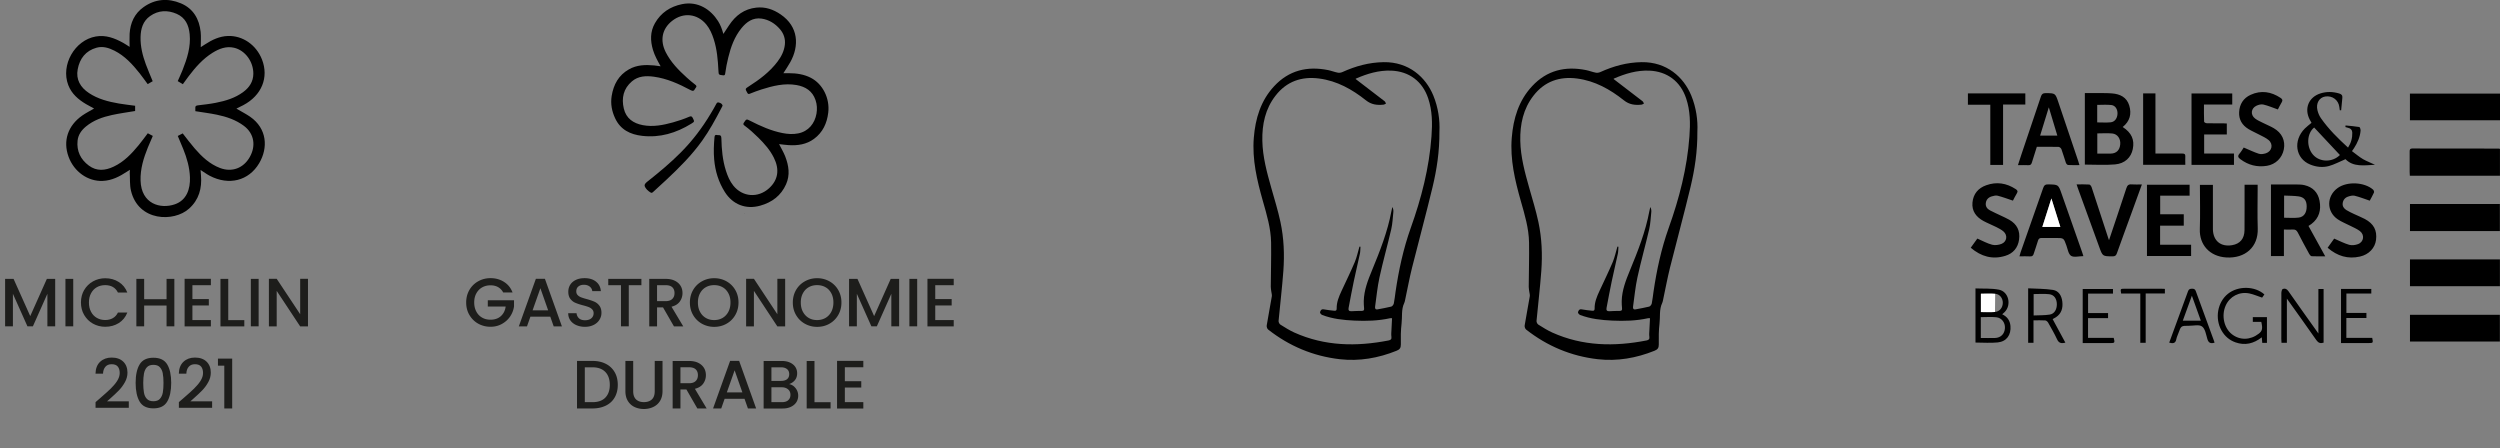
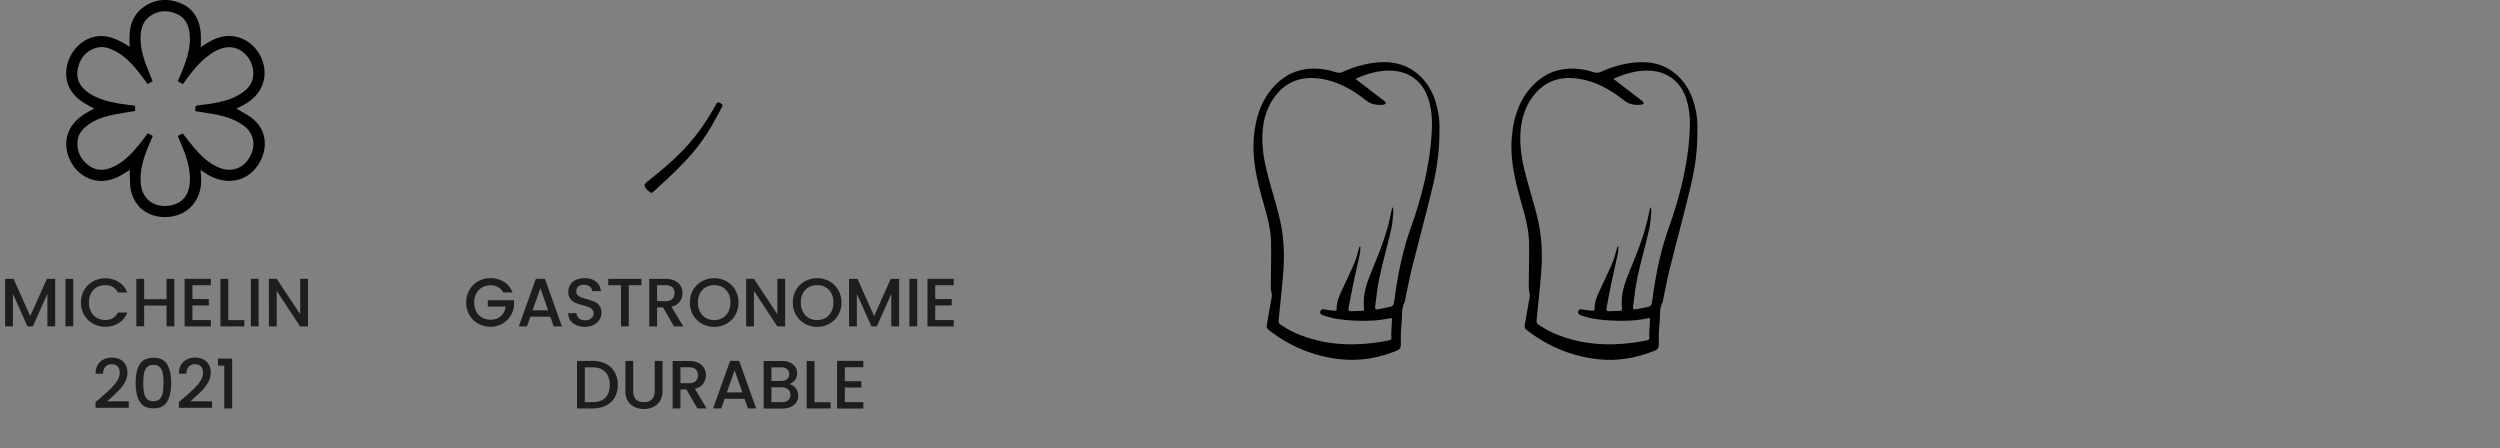
<svg xmlns="http://www.w3.org/2000/svg" viewBox="0 0 548.17 98.3">
  <rect x="0" y="0" width="548.17" height="98.3" fill="#808080" stroke="none" />
-   <path d="M528.43 44.73h19.71v5.93h-19.71v-5.93ZM548.15 38.54H528.4c-.01-.3-.04-.59-.04-.87v-4.48c0-.42.09-.63.57-.63 6.34.01 12.68.02 19.03.02.05 0 .1.04.2.08v5.88ZM528.43 69.03h19.71v5.86h-19.71v-5.86ZM528.43 56.88h19.72v5.87h-19.72v-5.87ZM548.17 20.53v5.84h-19.75v-5.84h19.75ZM465.46 27.86c1.94 1.27 2.61 2.78 2.19 4.84-.37 1.82-1.73 3.17-3.89 3.35-2.16.19-4.36.04-6.62.04V20.41h2.69c1.09.01 2.19-.02 3.27.07 1.77.14 3.23.84 3.78 2.67.54 1.82.15 3.42-1.43 4.69Zm-5.59 5.82c1.02 0 1.98.01 2.93 0 1.25-.02 1.99-.75 2.1-2.04.11-1.2-.58-2.25-1.74-2.37-1.07-.11-2.16-.02-3.29-.02v4.44Zm-.02-6.84c1.03 0 1.99.07 2.93-.02.91-.08 1.48-.87 1.52-1.88.04-.96-.47-1.81-1.34-1.91-1.01-.12-2.05-.03-3.11-.03v3.83ZM506.18 49.55c1.21 2.19 2.4 4.34 3.67 6.65-1.08 0-2.02.03-2.96-.02-.19 0-.42-.27-.54-.48-.86-1.56-1.71-3.13-2.52-4.72-.26-.51-.57-.69-1.12-.65-.6.04-1.21 0-1.92 0v5.82h-2.84v-15.7c1.92 0 3.8-.01 5.69 0 .56 0 1.13.02 1.67.15 1.81.43 2.94 1.59 3.29 3.41.39 2.02-.07 3.81-1.8 5.12-.19.14-.39.26-.62.41Zm-5.35-1.81c1.09 0 2.16.1 3.2-.03 1.18-.15 1.77-1.1 1.75-2.48-.01-1.27-.54-1.99-1.77-2.17-1.04-.15-2.1-.12-3.18-.18v4.85ZM485.22 40.53v7.41c0 .8-.02 1.6 0 2.4.08 2.49 1.73 3.83 4.2 3.42 1.74-.29 2.71-1.41 2.73-3.3.03-3.01 0-6.03.01-9.04v-.92h2.87v.86c0 2.91-.08 5.82.02 8.72.14 4.09-2.76 6.63-6.92 6.37-3.62-.23-5.9-2.77-5.78-6.22.11-3.2.02-6.4.02-9.69h2.84ZM456.82 56.16c-.99.01-2.06.33-2.69-.06-.59-.37-.75-1.48-1.04-2.28-.58-1.63-.56-1.64-2.33-1.64-1.01 0-2.03.03-3.04 0-.52-.02-.75.17-.88.67-.25.92-.62 1.81-.89 2.73-.13.45-.31.67-.82.64-.74-.05-1.49-.01-2.33-.01.09-.32.15-.57.23-.82 1.66-4.72 3.33-9.44 4.97-14.17.21-.61.49-.81 1.14-.79 2.19.05 2.19.02 2.92 2.11l4.5 12.81c.09.25.16.5.26.82Zm-7.02-12.65-1.99 6.25h3.95l-1.97-6.25ZM480.11 40.51v2.39h-6.45v4.08h5.17v2.51h-5.19v4.18h6.8v2.47h-9.68V40.51h9.35ZM455.97 36.2c-.91 0-1.7.03-2.5-.02-.18-.01-.42-.28-.49-.49-.34-.98-.61-1.99-.97-2.96-.08-.23-.4-.51-.62-.52-1.57-.04-3.14-.02-4.78-.02-.37 1.16-.74 2.29-1.08 3.43-.12.41-.3.63-.78.6-.71-.04-1.43-.01-2.28-.01.28-.85.51-1.6.76-2.34 1.43-4.24 2.87-8.47 4.28-12.71.18-.55.44-.74 1.02-.74 2.14.01 2.13 0 2.81 2.01 1.44 4.29 2.89 8.58 4.34 12.86.09.27.16.54.28.92Zm-6.73-12.67-1.91 6.21h3.78l-1.87-6.21ZM514.32 27.51c1 .1 2.01.17 3 .34.14.02.3.52.28.79-.11 1.41-.68 2.67-1.44 3.85-.12.18-.24.35-.45.65.82.6 1.58 1.26 2.43 1.76.83.48 1.75.79 2.62 1.23-2.34.12-4.75.54-6.47-1.23-1.32.56-2.45 1.18-3.65 1.51-1.35.36-2.76.21-4.08-.33-3.24-1.3-3.83-5.25-1.18-7.91.43-.43.93-.79 1.46-1.24-.12-.22-.28-.49-.42-.76-1.22-2.4-.19-4.88 2.38-5.69 1.36-.43 2.72-.39 4.09.01.52.15.77.4.71.96-.1.91-.17 1.82-.26 2.72h-.3c-.03-.24-.07-.47-.1-.71-.19-1.54-1.54-2.54-3.09-2.3-1.32.21-2.08 1.5-1.71 3.01.15.61.4 1.23.76 1.74 1.67 2.39 3.73 4.43 5.95 6.45.67-1.04.96-2.12.93-3.28-.01-.54-.34-.94-.93-1.06-.2-.04-.39-.11-.58-.16l.03-.36Zm-6.9.45c-1.61 1.28-1.76 4.24-.24 5.97 1.47 1.68 4.25 1.7 5.89.06-1.88-2.01-3.76-4.02-5.65-6.03ZM483.3 29.48v4.19h6.54v2.48h-9.31V20.49h8.93v2.43h-6.2c0 1.32-.02 2.54.03 3.76 0 .13.36.34.56.34 1.2.03 2.4.02 3.6.02.26 0 .52.02.82.04v2.41h-4.98ZM441.36 43.99c-1.2-.4-2.25-.8-3.35-1.08-.4-.1-.9.03-1.32.16-.71.22-1.19.72-1.27 1.49-.08.72.31 1.24.91 1.56.75.4 1.53.74 2.3 1.11.65.31 1.31.6 1.93.95 1.69.96 2.43 2.42 2.16 4.35-.25 1.81-1.31 3.05-3.03 3.57-2.8.86-5.29.16-7.57-1.78l1.45-2.01c1.14.5 2.15 1.06 3.23 1.35.64.17 1.45.06 2.08-.19 1.19-.48 1.38-1.9.41-2.73-.45-.39-1.02-.67-1.56-.95-.93-.47-1.9-.84-2.81-1.33-1.59-.87-2.6-2.15-2.42-4.06.18-1.89 1.26-3.16 3.01-3.78 2.28-.82 4.45-.48 6.48.85.37.24.52.48.25.91-.35.56-.63 1.16-.87 1.62ZM510.37 54.33l1.44-2.01c1.15.49 2.19 1.04 3.29 1.36.59.17 1.34.07 1.93-.15 1.3-.48 1.51-2.05.4-2.88-.63-.47-1.39-.78-2.09-1.14-.92-.48-1.91-.85-2.76-1.43-2.5-1.71-2.46-5.11.02-6.87 2.06-1.47 5.81-1.3 7.73.36.15.13.28.48.21.64-.3.68-.68 1.32-.93 1.79-1.17-.39-2.22-.81-3.31-1.08-.45-.11-1.01.04-1.47.2-.64.22-1.06.73-1.15 1.42-.1.69.27 1.19.82 1.53.54.33 1.13.6 1.7.87.77.37 1.57.67 2.32 1.07 1.97 1.05 2.72 2.49 2.47 4.58-.22 1.78-1.56 3.23-3.54 3.67-2.63.59-4.94-.1-7.06-1.92ZM462.44 52.66c1.26-3.77 2.56-7.57 3.8-11.38.21-.64.48-.91 1.17-.85.7.06 1.42.01 2.24.01-.8 2.21-1.56 4.3-2.32 6.39-1.05 2.9-2.13 5.79-3.16 8.7-.18.51-.41.69-.96.68-2.17-.02-2.17 0-2.9-2.02-1.56-4.3-3.13-8.6-4.69-12.9-.09-.24-.16-.49-.29-.86.99 0 1.89-.03 2.78.03.19.01.43.35.51.58 1.26 3.81 2.5 7.63 3.75 11.45.02.07.07.14.08.16ZM491.98 32.35c1.17.49 2.21 1.01 3.3 1.36.46.15 1.07.06 1.56-.1 1.35-.44 1.67-2.01.58-2.91-.6-.5-1.36-.82-2.06-1.19-.77-.41-1.59-.76-2.34-1.21-1.38-.84-2.14-2.08-2.05-3.72.09-1.74.94-3.07 2.52-3.79 2.3-1.05 4.51-.7 6.59.69.37.25.49.5.24.92-.34.57-.63 1.17-.86 1.6-1.11-.39-2.12-.83-3.18-1.08-.47-.11-1.07.05-1.53.27-1.2.58-1.34 1.99-.28 2.8.52.4 1.15.66 1.74.96.78.4 1.61.72 2.36 1.16 1.8 1.05 2.57 2.72 2.2 4.65-.37 1.88-1.8 3.29-3.72 3.6-2.13.34-4.06-.15-5.8-1.45-.49-.36-.67-.67-.21-1.21.39-.45.7-.99.93-1.34ZM439.2 36.17h-2.79v-13.2h-4.91v-2.49h12.59v2.44h-4.88v13.24ZM469.92 36.14V20.48h2.7v13.19h1.69c1.41 0 2.82.01 4.24 0 .44 0 .64.13.62.59-.03.61 0 1.21 0 1.88h-9.24ZM508.35 73.11v-9.74h1.14v11.77c-.7.21-1.15.06-1.58-.55-2.12-3.04-4.28-6.04-6.47-9.11v9.68h-1.18c-.01-.29-.04-.57-.04-.86 0-3.33 0-6.67.01-10 0-.32.1-.84.3-.93.44-.19.88-.05 1.22.44 2.15 3.08 4.34 6.13 6.6 9.31ZM433.15 63.24c1.74.08 3.49-.05 5.16.28 2.12.42 2.79 3.31 1.27 4.88-.16.17-.35.32-.56.51 1.11.53 1.7 1.37 1.81 2.56.17 1.96-.84 3.41-2.77 3.61-1.6.17-3.23.03-4.9.03V63.23Zm1.18 10.87c1.08 0 2.09.03 3.1 0 1.29-.04 2.12-.89 2.19-2.18.06-1.2-.71-2.25-1.92-2.37-1.1-.11-2.22-.02-3.37-.02v4.58Zm.02-9.71v4.02c1.08 0 2.09.06 3.09-.02 1.01-.08 1.69-.92 1.71-1.98.02-1.02-.65-1.92-1.67-2.01-1.02-.09-2.06-.02-3.13-.02ZM452.86 75.13c-.89.23-1.43.1-1.81-.73-.58-1.25-1.28-2.45-1.96-3.66-.12-.22-.41-.46-.63-.48-.82-.06-1.64-.02-2.58-.02v4.93h-1.17V63.22c1.82.1 3.66.07 5.45.35 1.27.2 1.89 1.29 2.04 2.57.16 1.39-.16 2.6-1.4 3.42-.22.14-.45.26-.72.41l2.79 5.16Zm-6.96-5.96c1.21-.06 2.38-.01 3.52-.19 1.04-.16 1.59-1.11 1.58-2.29-.02-1.18-.59-2.06-1.68-2.18-1.12-.13-2.26-.03-3.41-.03v4.68ZM495.82 70.58h-1.85v-1.04h3.1v5.64h-1.03l-.1-1.22c-1.78 1.39-3.69 1.85-5.79 1.1-1.33-.48-2.34-1.36-3.04-2.59-1.51-2.67-.89-6.22 1.42-8.06 2.21-1.77 5.9-1.72 7.98.15l-.5.7c-1-.33-1.88-.73-2.8-.92-2.2-.45-4.3.66-5.19 2.66-.97 2.17-.38 4.9 1.35 6.27 1.74 1.38 4.05 1.34 5.91-.11.77-.6.89-1.11.55-2.58ZM485.57 75.14c-.89.27-1.34 0-1.58-.85-.28-.96-.47-2.22-1.16-2.71-.65-.47-1.89-.14-2.88-.15-1.71 0-1.71 0-2.29 1.61-.16.45-.38.89-.47 1.36-.18.91-.74.95-1.55.73.6-1.65 1.2-3.27 1.79-4.89.78-2.12 1.57-4.24 2.33-6.37.17-.48.45-.56.9-.57.44 0 .67.13.82.56 1.32 3.65 2.67 7.3 4 10.94.04.1.06.2.1.34Zm-6.94-4.83h3.94l-1.96-5.47-1.99 5.47ZM513.32 63.36h6.63v1.01h-5.46v4.24h4.39v1.12h-4.4v4.35h5.67c.23 1.1.2 1.14-.73 1.14h-6.11V63.36ZM457.85 64.37v4.27h4.38v1.11h-4.39v4.34h5.63c.28 1.05.22 1.14-.68 1.14h-6.12V63.37h6.64v1h-5.46ZM469.3 64.37h-4.2c-.18-1.06-.18-1.06.78-1.06h7.99c.26 0 .52.02.82.03v1.01h-4.21v10.81h-1.18V64.37Z" />
-   <path d="M451.77 49.76h-3.95l1.99-6.25M437.44 68.41c-1 .07-2.01.02-3.09.02v-4.02c1.07 0 2.11-.07 3.13.02" fill="#fff" />
  <g>
    <path d="M372.18 28.8c.03 4.48-.59 8.37-1.5 12.2-1.42 5.93-3.03 11.8-4.51 17.72-.55 2.21-.96 4.46-1.44 6.69-.08.35-.12.72-.27 1.04-.68 1.43-.4 2.99-.58 4.48-.18 1.52-.19 3.07-.16 4.6.01.76-.25 1.1-.92 1.37-4.01 1.62-8.19 2.35-12.48 1.86-5.82-.67-11.07-2.87-15.69-6.5-.22-.17-.37-.62-.32-.9.35-2.13.76-4.25 1.12-6.38.06-.33-.07-.69-.11-1.03-.04-.35-.12-.7-.12-1.06.02-3.24.12-6.48.07-9.71-.05-3.12-.95-6.11-1.8-9.09-1.29-4.54-2.38-9.12-1.99-13.89.34-4.2 1.51-8.13 4.46-11.3 3.23-3.48 7.27-4.45 11.83-3.53.73.15 1.42.43 2.15.57.32.06.71-.01 1.01-.15 2.87-1.3 5.81-2.11 9.02-2.16 5.52-.08 9.22 3.29 10.88 7.29 1.11 2.69 1.47 5.51 1.35 7.88Zm-17.52 25.28.21.02c-.04.52-.02 1.05-.13 1.55-.43 2.02-.92 4.02-1.34 6.04-.41 1.95-.77 3.9-1.14 5.85-.09.48.1.73.62.7.77-.04 1.53-.07 2.3-.07.43 0 .52-.2.48-.59-.05-.52-.08-1.05-.07-1.58.06-2.38.91-4.55 1.8-6.71 1.74-4.22 3.42-8.46 4.26-12.97.06-.31.14-.62.21-.93.19.37.25.72.22 1.07-.13 1.27-.18 2.55-.46 3.79-.82 3.53-1.81 7.02-2.58 10.56-.46 2.1-.66 4.26-.96 6.39-.06.4.03.74.57.63.99-.2 1.99-.35 2.96-.6.24-.06.51-.42.57-.69.18-.84.25-1.71.38-2.56.7-4.76 1.71-9.44 3.33-13.99 2.33-6.51 4.05-13.17 4.55-20.1.21-2.82.19-5.62-.73-8.34-1.25-3.72-4.17-5.9-8.08-6.06-2.73-.11-5.26.66-7.73 1.73-.09.04-.14.16-.1.1 2.14 1.64 4.25 3.25 6.35 4.87.15.11.21.34.32.51-.19.09-.37.24-.56.25-1.39.14-2.64.01-3.84-.95-3.02-2.4-6.34-4.27-10.25-4.78-3.86-.51-7.14.62-9.57 3.75-2.26 2.9-2.97 6.31-2.9 9.89.07 3.56 1.01 6.97 1.97 10.37.7 2.47 1.46 4.93 2 7.44.76 3.54.9 7.15.64 10.75-.27 3.66-.71 7.31-1.05 10.96-.02.26.18.66.4.8.99.62 2 1.26 3.06 1.74 6.68 3 13.62 3.11 20.68 1.73.49-.1.68-.31.6-.84-.07-.47-.01-.96.01-1.44.04-.86.09-1.71.13-2.59-.21 0-.33-.02-.44 0-2.58.57-5.19.64-7.81.52-2.4-.11-4.79-.37-7.06-1.23-.22-.08-.52-.44-.48-.59.09-.37.27-.76.85-.64.75.15 1.52.21 2.28.3.35.04.53-.08.52-.48-.03-1.39.49-2.62 1.06-3.85.98-2.11 2-4.2 2.91-6.34.46-1.09.69-2.27 1.03-3.42Z" />
  </g>
  <g>
    <path d="M315.62 28.8c.03 4.48-.59 8.37-1.5 12.2-1.42 5.93-3.03 11.8-4.51 17.72-.55 2.21-.96 4.46-1.44 6.69-.08.35-.12.72-.27 1.04-.68 1.43-.4 2.99-.58 4.48-.18 1.52-.19 3.07-.16 4.6.01.76-.25 1.1-.92 1.37-4.01 1.62-8.19 2.35-12.48 1.86-5.82-.67-11.07-2.87-15.69-6.5-.22-.17-.37-.62-.32-.9.35-2.13.76-4.25 1.12-6.38.06-.33-.07-.69-.11-1.03-.04-.35-.12-.7-.12-1.06.02-3.24.12-6.48.07-9.71-.05-3.12-.95-6.11-1.8-9.09-1.29-4.54-2.38-9.12-1.99-13.89.34-4.2 1.51-8.13 4.46-11.3 3.23-3.48 7.27-4.45 11.83-3.53.73.15 1.42.43 2.15.57.32.06.71-.01 1.01-.15 2.87-1.3 5.81-2.11 9.02-2.16 5.52-.08 9.22 3.29 10.88 7.29 1.11 2.69 1.47 5.51 1.35 7.88ZM298.1 54.08l.21.02c-.04.52-.02 1.05-.13 1.55-.43 2.02-.92 4.02-1.34 6.04-.41 1.95-.77 3.9-1.14 5.85-.09.48.1.73.62.7.77-.04 1.53-.07 2.3-.07.43 0 .52-.2.48-.59-.05-.52-.08-1.05-.07-1.58.06-2.38.91-4.55 1.8-6.71 1.74-4.22 3.42-8.46 4.26-12.97.06-.31.14-.62.21-.93.19.37.25.72.22 1.07-.13 1.27-.18 2.55-.46 3.79-.82 3.53-1.81 7.02-2.58 10.56-.46 2.1-.66 4.26-.96 6.39-.06.4.03.74.57.63.99-.2 1.99-.35 2.96-.6.24-.06.51-.42.57-.69.18-.84.25-1.71.38-2.56.7-4.76 1.71-9.44 3.33-13.99 2.33-6.51 4.05-13.17 4.55-20.1.21-2.82.19-5.62-.73-8.34-1.25-3.72-4.17-5.9-8.08-6.06-2.73-.11-5.26.66-7.73 1.73-.09.04-.14.16-.1.1 2.14 1.64 4.25 3.25 6.35 4.87.15.11.21.34.32.51-.19.09-.37.24-.56.25-1.39.14-2.64.01-3.84-.95-3.02-2.4-6.34-4.27-10.25-4.78-3.86-.51-7.14.62-9.57 3.75-2.26 2.9-2.97 6.31-2.9 9.89.07 3.56 1.01 6.97 1.97 10.37.7 2.47 1.46 4.93 2 7.44.76 3.54.9 7.15.64 10.75-.27 3.66-.71 7.31-1.05 10.96-.02.26.18.66.4.8.99.62 2 1.26 3.06 1.74 6.68 3 13.62 3.11 20.68 1.73.49-.1.68-.31.6-.84-.07-.47-.01-.96.01-1.44.04-.86.09-1.71.13-2.59-.21 0-.33-.02-.44 0-2.58.57-5.19.64-7.81.52-2.4-.11-4.79-.37-7.06-1.23-.22-.08-.52-.44-.48-.59.09-.37.27-.76.85-.64.75.15 1.52.21 2.28.3.35.04.53-.08.52-.48-.03-1.39.49-2.62 1.06-3.85.98-2.11 2-4.2 2.91-6.34.46-1.09.69-2.27 1.03-3.42Z" />
  </g>
  <g>
-     <path d="M144.87 14.56c-.7-1.25-1.32-2.37-1.69-3.6-.6-2.01-.64-3.99.42-5.86 1.32-2.32 3.36-3.66 5.95-4.19 3.51-.71 6.29 1.18 7.9 3.72.53.84.87 1.75 1.16 2.81.46-.7.86-1.29 1.25-1.89 1.43-2.17 3.34-3.6 5.99-3.88 1.97-.21 3.71.39 5.32 1.49 3.95 2.69 4.1 6.9 2.12 10.46-.45.81-.98 1.58-1.52 2.43h1.22c1.67 0 3.3.24 4.8 1.01 2.63 1.35 4.2 4.53 3.82 7.64-.28 2.33-1.19 4.32-3.12 5.75-1.67 1.23-3.58 1.5-5.59 1.37-.67-.04-1.33-.14-2.07-.22.48.95.99 1.79 1.35 2.71.78 2.02 1.09 4.06.18 6.1-1.11 2.49-3.09 3.97-5.68 4.69-3.13.87-6-.24-7.75-3.01-1.37-2.17-2.1-4.55-2.33-7.1-.15-1.65-.08-3.29.07-4.93.04-.41.19-.55.58-.45.07.02.16.02.23.02.54-.04.69.18.7.74.05 2.39.26 4.76.99 7.05.37 1.17.84 2.29 1.61 3.26 2.02 2.53 5.43 2.8 7.85.6 1.99-1.81 2.35-4.11 1.05-6.71-.84-1.69-2.08-3.08-3.41-4.4-.95-.94-1.95-1.84-3.03-2.64-.26-.2-.33-.34-.12-.65.55-.81.54-.82 1.38-.39 2.25 1.15 4.55 2.18 7.05 2.68 1.15.23 2.31.31 3.47.08 2.27-.45 3.63-2.19 4.01-4.32.17-.99.13-2.01-.21-2.99-.68-2-2.2-2.94-4.15-3.29-2.66-.47-5.21.18-7.72.97-.85.27-1.68.59-2.51.92-.29.12-.42.1-.58-.19-.49-.88-.5-.87.32-1.4 2.35-1.5 4.57-3.15 6.28-5.4.86-1.13 1.49-2.37 1.64-3.79.13-1.25-.25-2.39-1.06-3.34-1.07-1.25-2.42-2.1-4.05-2.34-1.9-.27-3.27.7-4.41 2.1-1.53 1.88-2.32 4.09-2.89 6.41-.29 1.17-.52 2.35-.68 3.54-.05.38-.19.42-.52.38-.91-.11-.91-.1-.96-1.02-.12-2.35-.31-4.68-1.04-6.93-.37-1.14-.84-2.24-1.62-3.19-1.97-2.39-5.05-2.72-7.5-.79-2.2 1.73-2.71 4.26-1.39 6.88 1.12 2.21 2.82 3.93 4.63 5.57.59.53 1.2 1.05 1.83 1.53.3.23.36.41.11.69-.06.07-.12.16-.16.24-.22.46-.46.54-.97.27-2.54-1.35-5.15-2.55-8.05-2.94-1.71-.23-3.42-.17-4.81 1.02-1.86 1.58-2.32 3.66-1.78 5.96.51 2.17 2.08 3.24 4.16 3.64 2.25.43 4.44 0 6.61-.6 1.22-.34 2.41-.74 3.57-1.24.41-.18.59-.11.79.29.38.78.41.77-.36 1.25-3.3 2.03-6.84 3.1-10.75 2.65-2.6-.3-4.74-1.34-5.91-3.83-.73-1.55-1.05-3.19-.77-4.92.41-2.51 1.52-4.55 3.78-5.83 1.73-.99 3.63-1.04 5.55-.86.44.04.87.11 1.44.19Z" />
    <path d="M158.45 23.16c-.1.19-.19.38-.29.57-1.27 2.44-2.59 4.86-4.19 7.11-2.28 3.19-5.04 5.95-7.9 8.62-.95.89-1.92 1.75-2.87 2.64-.2.19-.36.25-.6.08-.25-.18-.52-.34-.73-.58-.73-.86-.72-1.15.14-1.83 2.53-2 5.01-4.06 7.28-6.35 2.53-2.55 4.68-5.38 6.52-8.46.44-.73.88-1.46 1.27-2.22.16-.3.34-.33.61-.24.34.11.65.25.75.66ZM163.19 46.75s.01.05.02.08c0 0-.03.01-.04.02-.02-.04-.01-.07.03-.1Z" />
  </g>
  <g fill="#1d1d1b">
    <path d="M110.34 64.14c-.27-.52-.65-.91-1.12-1.18s-1.04-.4-1.67-.4c-.69 0-1.3.16-1.84.46-.54.31-.96.75-1.27 1.32-.31.57-.46 1.23-.46 1.98s.15 1.41.46 1.99c.3.58.73 1.02 1.27 1.33s1.15.46 1.84.46c.93 0 1.69-.26 2.27-.78.58-.52.94-1.22 1.06-2.11h-3.92v-1.37h5.75v1.33c-.11.81-.4 1.55-.86 2.24-.47.68-1.07 1.22-1.82 1.63s-1.57.61-2.48.61c-.98 0-1.88-.23-2.69-.68s-1.45-1.09-1.93-1.9c-.48-.81-.71-1.72-.71-2.75s.24-1.93.71-2.75c.47-.81 1.12-1.44 1.94-1.9.81-.45 1.71-.68 2.68-.68 1.11 0 2.1.27 2.96.82.87.54 1.49 1.32 1.88 2.32h-2.06ZM120.67 69.44h-4.37l-.75 2.13h-1.79l3.74-10.44h1.98l3.73 10.44h-1.8l-.75-2.13Zm-.48-1.4-1.7-4.84-1.71 4.84h3.41ZM126.39 71.3c-.56-.25-1-.59-1.32-1.04-.32-.45-.48-.98-.48-1.58h1.83c.04.45.22.82.53 1.11s.76.43 1.33.43 1.05-.14 1.38-.43.5-.65.5-1.1c0-.35-.1-.63-.31-.85s-.46-.39-.77-.51-.73-.25-1.27-.39c-.68-.18-1.23-.36-1.66-.55-.43-.18-.79-.47-1.09-.86-.3-.39-.45-.91-.45-1.56 0-.6.15-1.12.45-1.58.3-.45.72-.79 1.26-1.04s1.17-.36 1.88-.36c1.01 0 1.84.25 2.48.76s1 1.2 1.07 2.08h-1.89c-.03-.38-.21-.71-.54-.98-.33-.27-.76-.41-1.3-.41-.49 0-.89.13-1.2.38-.31.25-.46.61-.46 1.08 0 .32.1.58.29.79.19.21.44.37.74.49s.71.25 1.23.39c.69.19 1.25.38 1.69.57.44.19.81.48 1.11.88.3.39.46.92.46 1.58 0 .53-.14 1.03-.43 1.5s-.7.85-1.25 1.13-1.19.43-1.93.43c-.7 0-1.33-.12-1.89-.37ZM140.64 61.14v1.39h-2.77v9.03h-1.71v-9.03h-2.79v-1.39h7.27ZM147.78 71.57l-2.4-4.17h-1.31v4.17h-1.71V61.15h3.6c.8 0 1.48.14 2.03.42.56.28.97.66 1.25 1.12s.41 1 .41 1.58c0 .68-.2 1.3-.59 1.85-.4.55-1 .93-1.82 1.13l2.58 4.32h-2.04Zm-3.71-5.54h1.89c.64 0 1.12-.16 1.45-.48.33-.32.49-.75.49-1.29s-.16-.96-.48-1.27c-.32-.3-.81-.46-1.46-.46h-1.89v3.5ZM153.92 70.99a5.083 5.083 0 0 1-1.94-1.91c-.48-.82-.71-1.73-.71-2.75s.24-1.93.71-2.75c.47-.81 1.12-1.44 1.94-1.9.81-.45 1.71-.68 2.68-.68s1.88.23 2.69.68c.81.46 1.46 1.09 1.93 1.9.47.81.71 1.73.71 2.75s-.24 1.94-.71 2.75a4.99 4.99 0 0 1-1.93 1.91c-.82.46-1.71.68-2.69.68s-1.86-.23-2.68-.68Zm4.52-1.28c.54-.32.96-.76 1.27-1.35s.46-1.26.46-2.03-.15-1.44-.46-2.02-.73-1.03-1.27-1.33c-.54-.31-1.16-.46-1.84-.46s-1.3.15-1.84.46c-.54.31-.96.75-1.27 1.33-.31.58-.46 1.25-.46 2.02s.15 1.45.46 2.03c.3.58.73 1.03 1.27 1.35s1.15.47 1.84.47 1.3-.16 1.84-.47ZM172.16 71.57h-1.71l-5.14-7.79v7.79h-1.71V61.13h1.71l5.14 7.77v-7.77h1.71v10.44ZM176.49 70.99c-.82-.46-1.46-1.09-1.94-1.91s-.71-1.73-.71-2.75.24-1.93.71-2.75c.47-.81 1.12-1.44 1.94-1.9.81-.45 1.71-.68 2.68-.68s1.88.23 2.69.68c.82.46 1.46 1.09 1.93 1.9.47.81.71 1.73.71 2.75s-.24 1.94-.71 2.75-1.11 1.45-1.93 1.91c-.81.46-1.71.68-2.69.68s-1.86-.23-2.68-.68Zm4.52-1.28c.54-.32.96-.76 1.27-1.35.3-.58.46-1.26.46-2.03s-.15-1.44-.46-2.02c-.31-.58-.73-1.03-1.27-1.33-.54-.31-1.16-.46-1.85-.46s-1.3.15-1.84.46c-.54.31-.96.75-1.27 1.33s-.46 1.25-.46 2.02.15 1.45.46 2.03.73 1.03 1.27 1.35 1.16.47 1.84.47 1.31-.16 1.85-.47ZM197.15 61.14v10.42h-1.71v-7.14l-3.18 7.14h-1.19l-3.19-7.14v7.14h-1.71V61.14h1.84l3.66 8.17 3.64-8.17h1.83ZM201.11 61.14v10.42h-1.71V61.14h1.71ZM205.07 62.52v3.06h3.6v1.4h-3.6v3.2h4.05v1.39h-5.76V61.13h5.76v1.4h-4.05ZM132.84 79.78a4.57 4.57 0 0 1 1.94 1.83c.46.79.68 1.72.68 2.78s-.23 1.98-.68 2.76-1.1 1.38-1.94 1.79-1.81.62-2.92.62h-3.4V79.14h3.4c1.11 0 2.08.21 2.92.64Zm-.11 7.4c.65-.66.98-1.59.98-2.79s-.33-2.16-.98-2.83-1.58-1.02-2.81-1.02h-1.69v7.64h1.69c1.22 0 2.16-.33 2.81-.99ZM138.84 79.14v6.64c0 .79.21 1.39.62 1.79.42.4.99.6 1.73.6s1.33-.2 1.75-.6c.42-.4.62-1 .62-1.79v-6.64h1.71v6.62c0 .85-.19 1.57-.55 2.16-.37.59-.87 1.03-1.49 1.32s-1.3.44-2.05.44-1.43-.15-2.05-.44c-.61-.29-1.1-.73-1.46-1.32-.36-.59-.54-1.31-.54-2.16v-6.62h1.71ZM152.91 89.57l-2.4-4.17h-1.31v4.17h-1.71V79.15h3.6c.8 0 1.48.14 2.03.42.56.28.97.66 1.25 1.12s.41 1 .41 1.58c0 .68-.2 1.3-.59 1.85-.4.55-1 .93-1.82 1.13l2.58 4.32h-2.04Zm-3.71-5.54h1.89c.64 0 1.12-.16 1.45-.48.33-.32.49-.75.49-1.29s-.16-.96-.48-1.27c-.32-.3-.81-.46-1.46-.46h-1.89v3.5ZM163.26 87.44h-4.37l-.75 2.13h-1.79l3.74-10.44h1.98l3.73 10.44H164l-.75-2.13Zm-.48-1.4-1.7-4.84-1.71 4.84h3.41ZM174.44 85.1c.39.49.58 1.04.58 1.67 0 .53-.14 1.01-.41 1.43-.28.42-.67.76-1.19 1-.52.25-1.12.37-1.81.37h-4.17V79.15h3.97c.71 0 1.32.12 1.83.36s.89.56 1.16.97c.26.41.39.86.39 1.36 0 .6-.16 1.1-.48 1.5-.32.4-.75.7-1.29.88.56.1 1.04.4 1.42.89Zm-5.29-1.58h2.12c.56 0 1-.13 1.31-.38.31-.25.47-.62.47-1.1s-.16-.84-.47-1.1c-.32-.26-.75-.4-1.31-.4h-2.12v2.99Zm3.67 4.23c.33-.28.5-.67.5-1.17s-.17-.92-.53-1.21c-.35-.3-.81-.45-1.39-.45h-2.25v3.26h2.31c.58 0 1.04-.14 1.37-.42ZM178.59 88.19h3.53v1.38h-5.24V79.15h1.71v9.04ZM185.25 80.52v3.06h3.6v1.4h-3.6v3.2h4.05v1.39h-5.76V79.13h5.76v1.4h-4.05Z" />
  </g>
  <g fill="#1d1d1b">
    <path d="M12.1 61.14v10.42h-1.71v-7.14l-3.18 7.14H6.02l-3.19-7.14v7.14H1.12V61.14h1.85l3.66 8.17 3.65-8.17h1.83ZM16.06 61.14v10.42h-1.71V61.14h1.71ZM18.46 63.59c.47-.81 1.12-1.44 1.94-1.9.81-.45 1.71-.68 2.68-.68 1.11 0 2.1.27 2.96.82.87.54 1.49 1.32 1.88 2.32h-2.06c-.27-.55-.65-.96-1.12-1.23-.48-.27-1.04-.4-1.67-.4-.69 0-1.3.15-1.84.46-.54.31-.96.75-1.27 1.33-.31.58-.46 1.25-.46 2.02s.15 1.45.46 2.03c.3.58.73 1.03 1.27 1.34.54.31 1.15.47 1.84.47.63 0 1.19-.14 1.67-.41.48-.27.85-.68 1.12-1.23h2.06c-.39 1-1.02 1.77-1.88 2.31-.86.54-1.85.81-2.96.81-.98 0-1.88-.23-2.69-.68s-1.45-1.09-1.93-1.9c-.48-.81-.71-1.72-.71-2.75s.24-1.93.71-2.75ZM38.23 61.14v10.42h-1.71V67h-4.91v4.56H29.9V61.14h1.71v4.47h4.91v-4.47h1.71ZM42.19 62.52v3.06h3.6v1.4h-3.6v3.2h4.05v1.39h-5.76V61.13h5.76v1.4h-4.05ZM50.05 70.19h3.52v1.38h-5.23V61.15h1.71v9.04ZM56.71 61.14v10.42H55V61.14h1.71ZM67.53 71.57h-1.71l-5.15-7.79v7.79h-1.71V61.13h1.71l5.15 7.77v-7.77h1.71v10.44ZM22.03 87.24c.96-.83 1.72-1.51 2.27-2.05.55-.54 1.02-1.09 1.39-1.67s.56-1.16.56-1.74-.14-1.07-.43-1.41c-.28-.34-.73-.51-1.34-.51s-1.05.19-1.37.56c-.33.38-.5.88-.52 1.51h-1.65c.03-1.14.37-2.01 1.03-2.62.65-.6 1.49-.91 2.5-.91 1.09 0 1.94.3 2.56.9.61.6.92 1.4.92 2.4 0 .72-.18 1.41-.55 2.08-.37.67-.8 1.26-1.31 1.79-.5.52-1.15 1.13-1.93 1.82l-.68.6h4.76v1.42h-7.29v-1.24l1.08-.93ZM30.62 79.9c.58-.97 1.59-1.46 3.02-1.46s2.44.49 3.02 1.46c.59.98.88 2.33.88 4.06s-.29 3.12-.88 4.1c-.58.99-1.59 1.48-3.02 1.48s-2.44-.49-3.02-1.48c-.58-.98-.88-2.35-.88-4.1s.29-3.08.88-4.06Zm5.08 2c-.1-.56-.32-1.02-.64-1.37-.32-.36-.79-.53-1.43-.53s-1.1.18-1.42.53c-.32.35-.53.81-.64 1.37-.1.56-.16 1.25-.16 2.05s.05 1.54.15 2.12.31 1.03.64 1.38c.32.35.8.53 1.43.53s1.11-.17 1.43-.53c.32-.35.54-.81.64-1.38.1-.57.15-1.27.15-2.12s-.05-1.49-.16-2.05ZM40.3 87.24c.96-.83 1.72-1.51 2.27-2.05.55-.54 1.02-1.09 1.39-1.67s.56-1.16.56-1.74-.14-1.07-.43-1.41c-.28-.34-.73-.51-1.34-.51s-1.05.19-1.37.56c-.33.38-.5.88-.52 1.51h-1.65c.03-1.14.37-2.01 1.03-2.62.65-.6 1.49-.91 2.5-.91 1.09 0 1.94.3 2.56.9.61.6.92 1.4.92 2.4 0 .72-.18 1.41-.55 2.08-.37.67-.8 1.26-1.31 1.79-.5.52-1.15 1.13-1.93 1.82l-.68.6h4.76v1.42h-7.29v-1.24l1.08-.93ZM47.79 80.19v-1.56h3.12v10.93h-1.73v-9.38h-1.4Z" />
  </g>
  <g>
    <path d="M43.98 37.29c.03.45.06.82.09 1.19.23 2.82-.44 5.31-2.62 7.27-3.3 2.98-11.11 2.84-12.73-3.93-.3-1.25-.19-2.59-.27-3.89-.01-.19.02-.37.05-.7-.27.17-.46.28-.63.39-1.64 1.08-3.34 1.97-5.36 2.05-3.25.13-6.28-2.02-7.48-5.31-1.26-3.46-.16-6.81 3.01-9.03.8-.56 1.69-1 2.59-1.53-.6-.33-1.19-.63-1.76-.97-1.7-1.01-3.16-2.25-3.9-4.17-1.69-4.4 1.4-9.85 6.04-10.66 2.19-.38 4.11.36 5.97 1.38.49.27.95.59 1.44.9 0-.99-.05-1.93 0-2.87.15-2.4 1.07-4.44 3.06-5.85 2.55-1.81 5.35-2.01 8.18-.83 2.73 1.15 4.03 3.43 4.34 6.28.11 1.06.02 2.14.02 3.33.38-.24.67-.43.96-.62 1.52-.99 3.13-1.76 4.98-1.83 3.24-.12 6.22 1.94 7.48 5.14 1.55 3.94-.05 7.89-4.09 10.03-.46.25-.94.47-1.51.75.22.13.36.21.51.3.83.49 1.7.94 2.5 1.49 3.73 2.6 3.97 6.82 1.98 10.19-2.28 3.86-6.64 4.95-10.85 2.75-.65-.34-1.24-.79-1.99-1.26ZM33.5 29.82c-.39.9-.75 1.71-1.08 2.52-.94 2.32-1.67 4.7-1.6 7.24.15 5.2 4.41 6.29 7.51 5.22 2.56-.88 3.42-3.3 3.32-5.95-.08-2.13-.66-4.16-1.45-6.12-.39-.97-.8-1.93-1.22-2.92l1.08-.56c.89 1.13 1.72 2.25 2.63 3.3 1.56 1.8 3.27 3.42 5.56 4.29 2.62.99 5.15.04 6.53-2.43 1.33-2.36 1.03-5.07-1.31-6.82-1.77-1.32-3.8-2-5.92-2.44-1.54-.32-3.11-.51-4.72-.77 0-.2.02-.44 0-.66-.05-.44.15-.57.56-.62 1.32-.16 2.64-.3 3.94-.56 2.14-.42 4.22-1.04 6.01-2.37 1.33-.99 2.19-2.25 2.21-3.99.02-2.66-1.78-5.14-4.23-5.71-1.74-.4-3.29.22-4.74 1.12-2.11 1.32-3.72 3.16-5.21 5.12-.43.57-.84 1.15-1.28 1.75l-1.12-.67c.37-.85.74-1.63 1.06-2.43.99-2.52 1.83-5.08 1.56-7.86-.19-1.97-.94-3.63-2.84-4.46-2-.87-4.01-.81-5.84.48-1.57 1.11-2.05 2.79-2.09 4.6-.05 2.07.45 4.06 1.16 5.99.46 1.24.99 2.45 1.5 3.7l-1.1.63c-.62-.83-1.17-1.62-1.77-2.38-1.56-1.96-3.24-3.8-5.52-4.95-1.23-.62-2.53-1.03-3.91-.65-2.39.66-3.7 2.38-4.14 4.72-.43 2.27.6 3.98 2.46 5.22 1.99 1.32 4.26 1.9 6.58 2.3 1.18.2 2.37.33 3.55.49v1.15c-1.73.29-3.42.52-5.08.88-2.07.45-4.06 1.15-5.73 2.54-.97.81-1.68 1.81-1.81 3.09-.23 2.27.65 4.1 2.46 5.45 1.74 1.3 3.6 1.11 5.45.24 2.26-1.06 3.93-2.82 5.48-4.7.69-.84 1.33-1.73 2.01-2.62l1.11.59Z" />
  </g>
</svg>